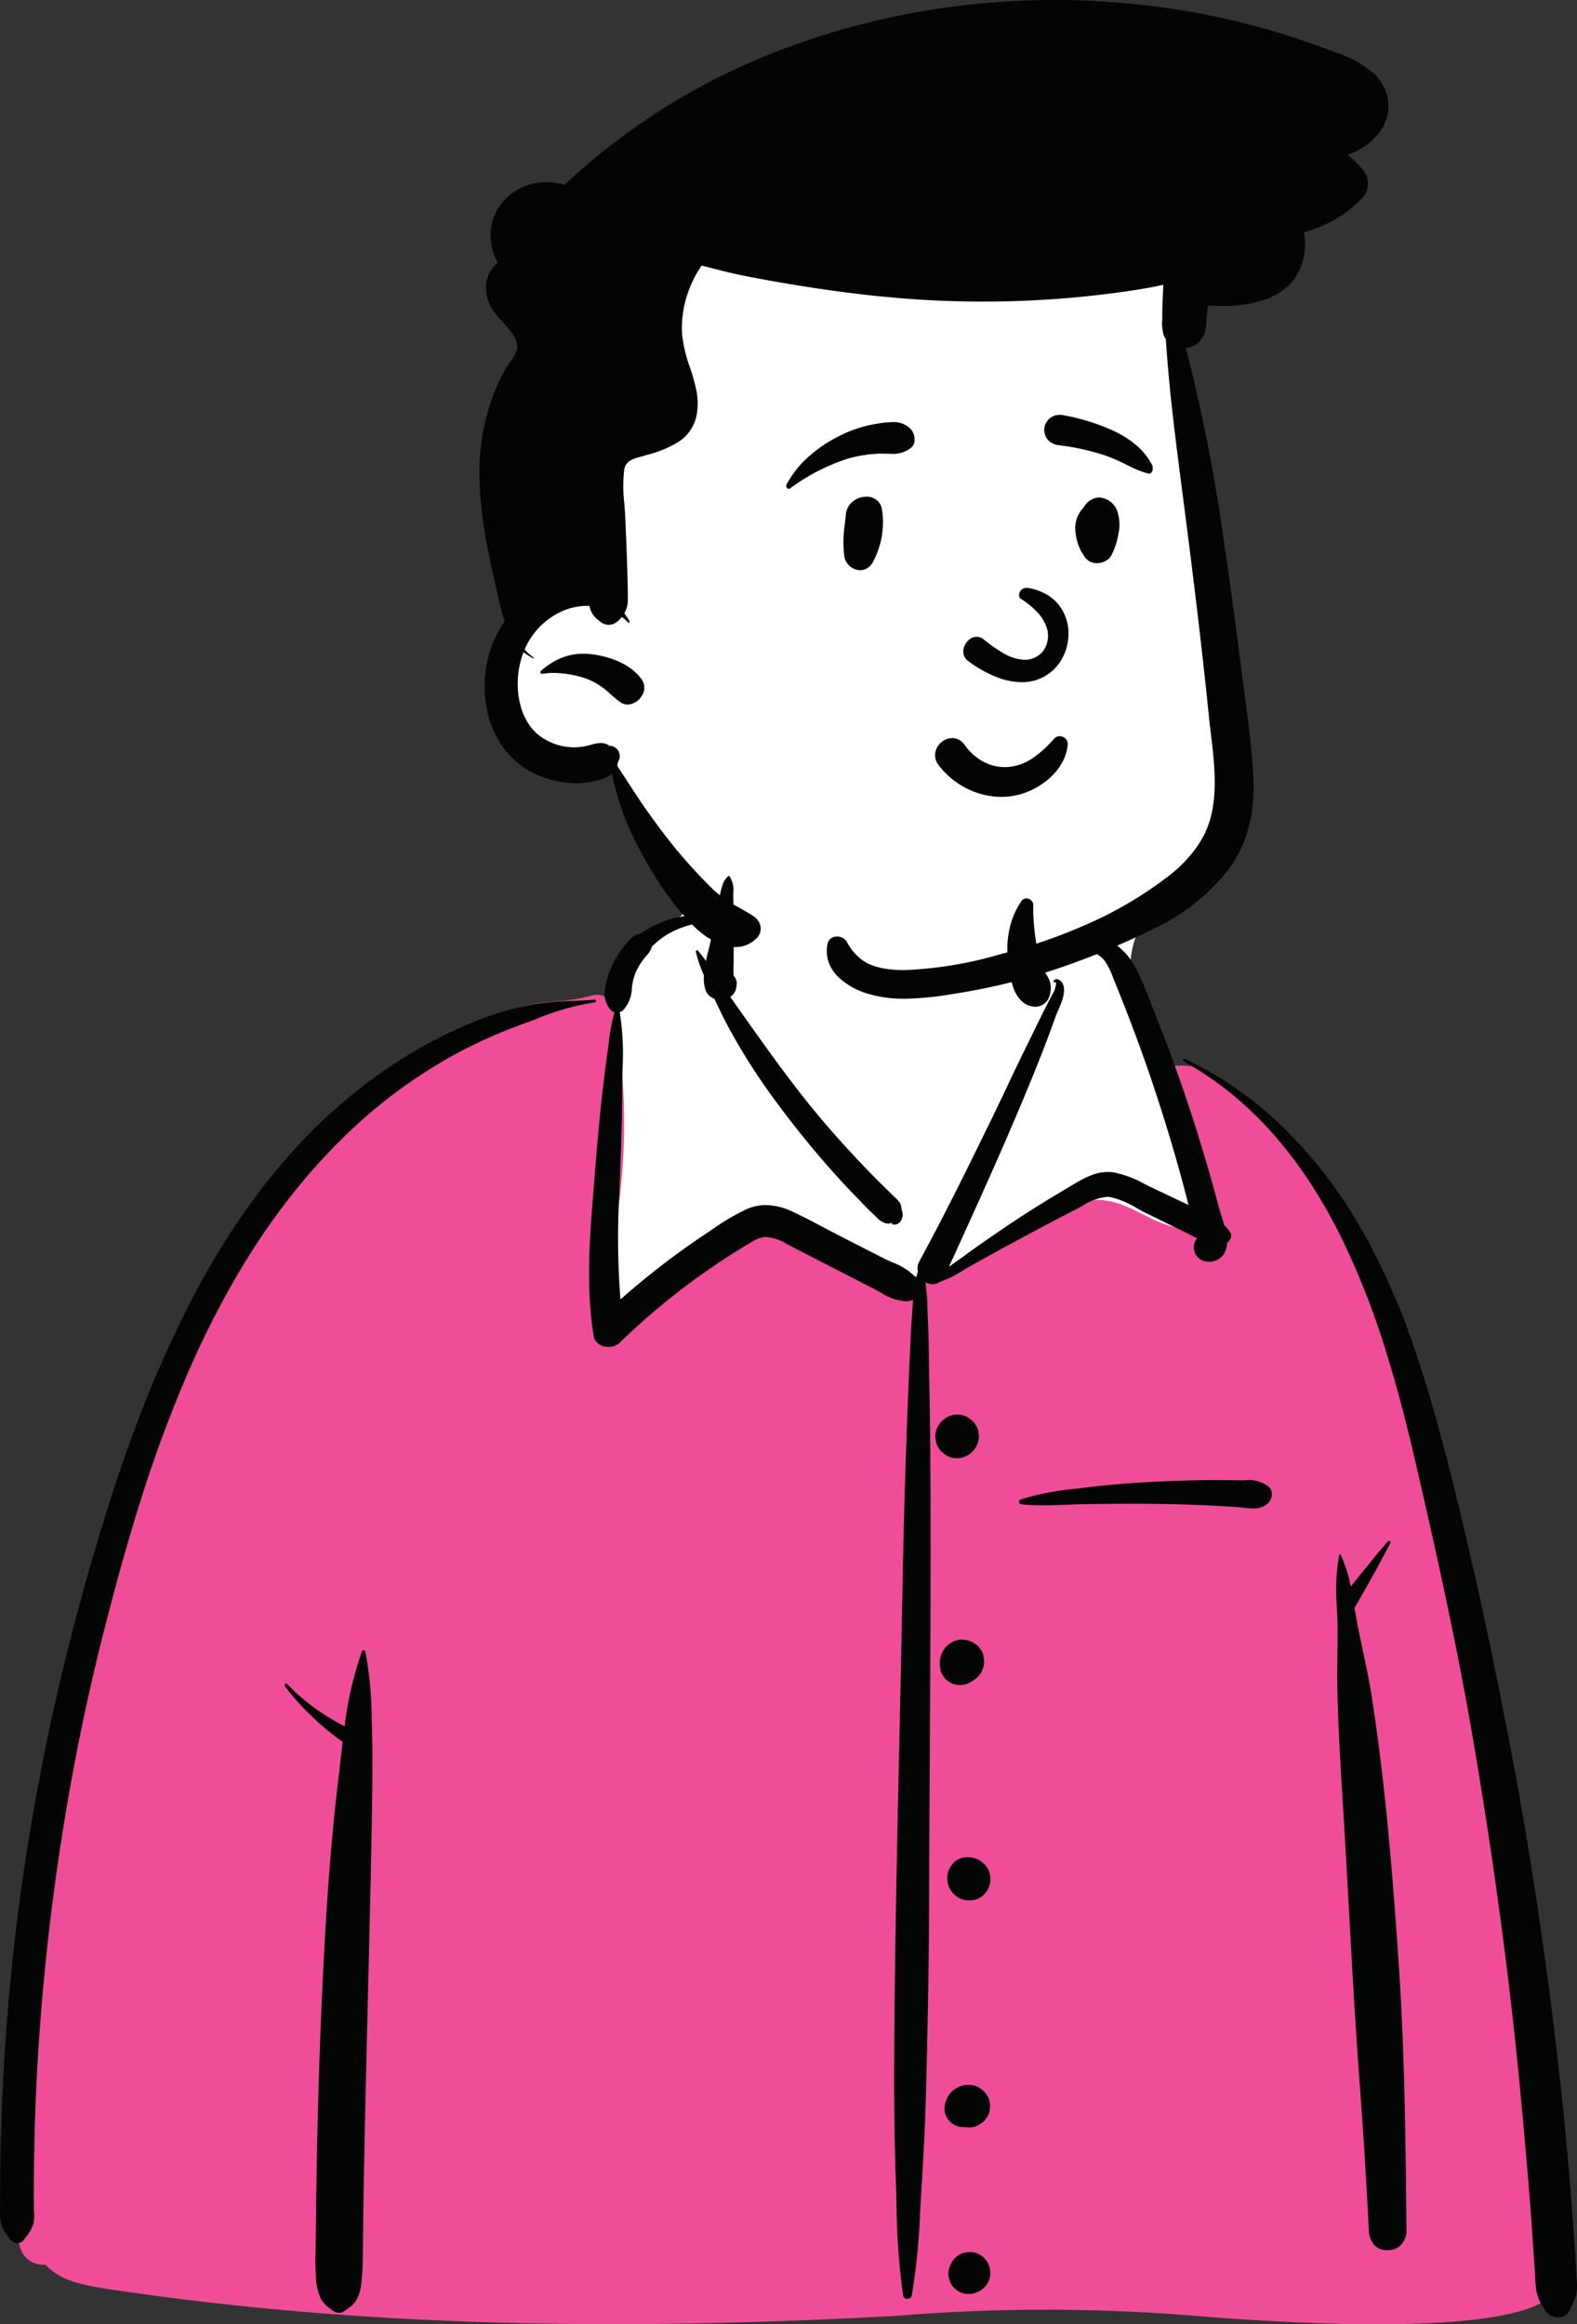
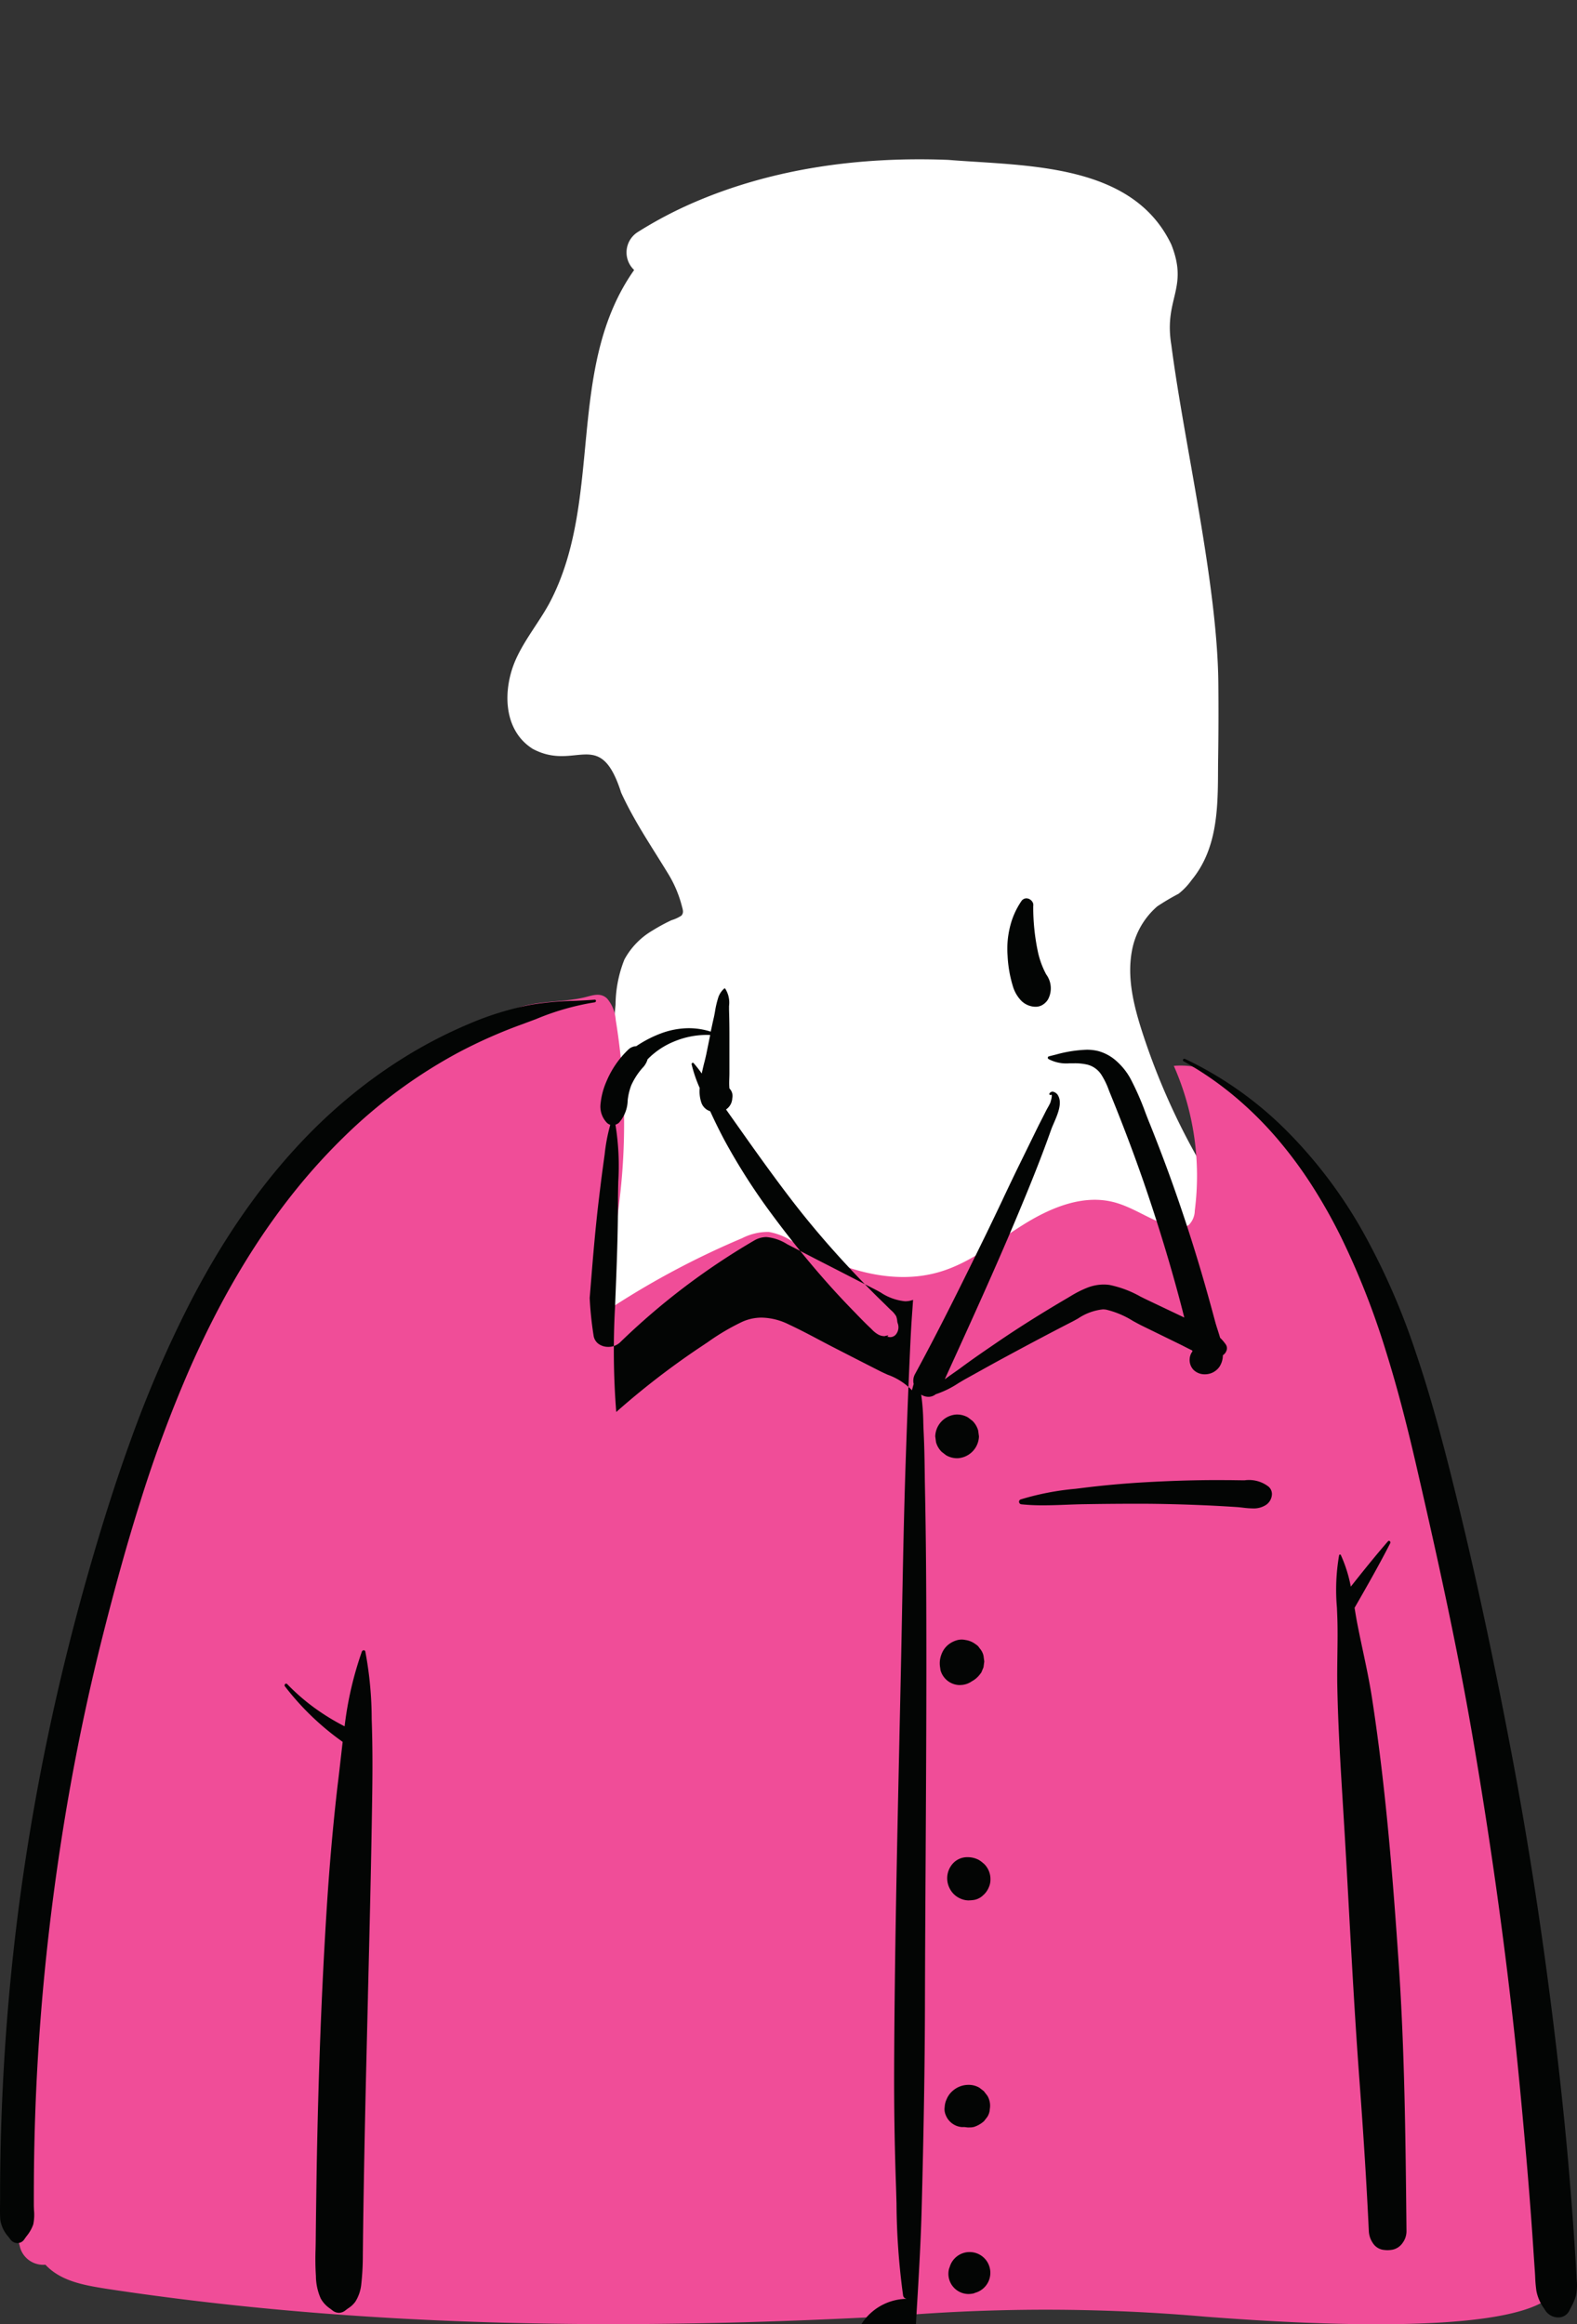
<svg xmlns="http://www.w3.org/2000/svg" width="216.467" height="319.114" viewBox="0 0 216.467 319.114">
  <rect x="0" y="0" width="216.467" height="319.114" fill="#333333" stroke="none" />
  <g id="Group_2" data-name="Group 2" transform="translate(0)">
    <path id="_Background" data-name=" Background" d="M-1697.129,150.447c-1.056-6.387,2.408-7.712,0-13.784-5.356-11.248-19.939-10.762-30.642-11.628-11.939-.463-24.021,1.119-35.026,5.906a56.428,56.428,0,0,0-7.582,4.011,3.308,3.308,0,0,0-1.014,4.567,3.3,3.3,0,0,0,.527.636c-9.53,13.5-4.079,31.626-11.682,45.836-1.4,2.54-3.263,4.821-4.484,7.461-1.855,4.017-1.974,9.779,2.234,12.442,5.928,3.183,9.236-3.119,12.148,6.017,1.853,4.056,4.33,7.616,6.612,11.4a16.2,16.2,0,0,1,1.711,4.132c.151.567.3.965-.062,1.361a5.3,5.3,0,0,1-1.345.618,25.168,25.168,0,0,0-2.609,1.416,10.3,10.3,0,0,0-3.861,3.985,17.111,17.111,0,0,0-1.214,6.19c-1.3,14.974-7.882,29.035-9.881,43.931-.856,6.383-.783,13.2,2.3,18.852,4.752,8.716,15.219,12.413,24.921,14.512a170.772,170.772,0,0,0,36.068,3.843c9.67,0,19.588-.875,28.325-5.017s16.156-12.085,17.46-21.666a16.032,16.032,0,0,0-.8-8.153c-1.26-3.113-3.721-5.55-5.992-8.024a93.881,93.881,0,0,1-20.1-34.494c-1.165-3.606-2.117-7.433-1.422-11.158a10.559,10.559,0,0,1,3.485-6.12,33.115,33.115,0,0,1,2.92-1.727,9.2,9.2,0,0,0,1.8-1.895c3.347-4.067,3.581-9.25,3.612-14.294.005-.847.005-1.694.019-2.541q.076-5.088.026-10.176C-1690.807,183.141-1695.36,164.079-1697.129,150.447Z" transform="translate(1857.912 -103.085)" fill="#fff" />
    <g id="Group_1" data-name="Group 1" transform="translate(0 120.261)">
      <g id="BODY">
        <path id="_Background-2" data-name=" Background" d="M-1977.2,643.254c35.707,5.426,72.062,5.693,108.07,3.729a251.333,251.333,0,0,1,42.781.1c8.41.626,45.3,3.447,48.315-4.092-1.9-40.141-5.739-80.625-17.525-119.23-4.846-13.714-9.01-25.086-18.469-36.429q-.877-.913-1.766-1.815c-2.228-2.26-4.5-4.483-6.905-6.561a14.455,14.455,0,0,0-3.438-2.545,17.438,17.438,0,0,0-2.14-1,11.073,11.073,0,0,0-2.464-.065,37.414,37.414,0,0,1,2.877,19.879,2.85,2.85,0,0,1-.844,1.986,2.579,2.579,0,0,1-2.159.21c-2.891-.694-5.339-2.68-8.225-3.39-4.236-1.043-8.64.821-12.337,3.137s-7.167,5.167-11.341,6.432c-6.74,2.042-14.054-.444-20.125-4.015a8.618,8.618,0,0,0-3.437-1.439,7.76,7.76,0,0,0-3.653.855,114.06,114.06,0,0,0-17.5,9.246c-.792-5.171.23-10.42.788-15.621a88.139,88.139,0,0,0-.649-23.58,5.048,5.048,0,0,0-1.189-2.946c-.844-.8-1.822-.491-2.806-.232-3.382.892-7.081.391-10.332,1.871-15.048,6.847-28.444,16.781-37.242,31.288-19.734,30.971-33.286,96.21-30.942,132.918-1.027,1.612.388,3.923.754,5.656a3.3,3.3,0,0,0,3.472,2.339C-1983.481,642.262-1980.156,642.779-1977.2,643.254Z" transform="translate(1991.865 -449.27)" fill="#f04d98" />
-         <path id="_Ink" data-name=" Ink" d="M-1781.206,615.033a2.125,2.125,0,0,1-1.743-.924l-.212-.326a6.056,6.056,0,0,1-1.035-2.383,17.878,17.878,0,0,1-.169-1.93c-.014-.276-.029-.56-.049-.837-.068-.937-.129-1.881-.192-2.794v-.022c-.049-.731-.1-1.487-.151-2.229-.246-3.511-.527-7.082-.834-10.608-.956-10.949-1.607-16.927-2.071-20.914-1.394-12.093-3.189-24.533-5.33-36.979-2.119-12.314-4.805-24.439-7.393-35.707l-.282-1.227c-1.437-6.246-2.776-11.285-4.211-15.859a107.132,107.132,0,0,0-6.115-15.546,73.369,73.369,0,0,0-4.056-7.188,58.653,58.653,0,0,0-4.88-6.549,49.572,49.572,0,0,0-5.822-5.725,45.446,45.446,0,0,0-6.875-4.715.169.169,0,0,1-.091-.2.2.2,0,0,1,.244-.144.221.221,0,0,1,.041.015,49.982,49.982,0,0,1,14.042,9.962A64.158,64.158,0,0,1-1808,466a95.717,95.717,0,0,1,7.229,16.5c2.049,6.011,3.663,12.147,4.972,17.355l.1.418c2.828,11.29,5.481,23.537,8.113,37.438,1.175,6.21,2.273,12.633,3.263,19.107.952,6.227,1.836,12.688,2.624,19.207.849,7.016,1.5,13.254,1.987,19.07.267,3.181.518,6.4.728,9.554.1,1.472.177,2.687.239,3.824l.051.957c.006.137.015.277.023.412a7.134,7.134,0,0,1-.092,2.183,8.069,8.069,0,0,1-.735,1.727c-.057.11-.122.234-.184.357A1.658,1.658,0,0,1-1781.206,615.033Zm-167.378-.636a1.436,1.436,0,0,1-.906-.355l-.171-.129-.12-.094h0a4.03,4.03,0,0,1-1.283-1.383,7.764,7.764,0,0,1-.663-3.062v-.026a36.7,36.7,0,0,1-.047-3.7c.008-.388.017-.786.021-1.182.032-3.234.079-6.518.129-9.769.229-13.067.681-24.774,1.379-35.8.373-5.872.872-11.538,1.485-16.839l.129-1.048c.094-.8.186-1.6.274-2.385.1-.855.2-1.739.3-2.615a36.828,36.828,0,0,1-7.92-7.617.233.233,0,0,1-.026-.251.216.216,0,0,1,.186-.13.209.209,0,0,1,.149.07,28.716,28.716,0,0,0,3.707,3.234,31.014,31.014,0,0,0,4.172,2.562,47.8,47.8,0,0,1,2.373-10.273.278.278,0,0,1,.259-.173.206.206,0,0,1,.21.173,50.239,50.239,0,0,1,.875,9.243l.018.569c.093,2.836.111,5.934.056,9.752-.129,9.251-.366,18.649-.59,27.738v.12c-.063,2.6-.129,5.288-.192,7.931-.13,5.255-.267,11.494-.376,17.907-.038,2.2-.072,4.461-.1,6.716l-.032,2.952a36,36,0,0,1-.21,3.9,5.551,5.551,0,0,1-.8,2.411,3.412,3.412,0,0,1-.979.921c-.1.071-.2.144-.3.22l-.086.067A1.467,1.467,0,0,1-1948.584,614.4Zm78.041-1.919a.555.555,0,0,1-.583-.44,96.631,96.631,0,0,1-.906-12.613v-.03c-.017-.6-.034-1.21-.052-1.811l-.031-.964c-.18-5.229-.259-10.453-.243-15.525.054-15.221.4-30.689.726-45.648h0v-.093c.069-3.132.141-6.372.208-9.557.053-2.485.1-5.012.149-7.457v-.066c.129-6.641.259-13.508.485-20.263.167-5.035.341-9.58.532-13.894l.018-.4h0c.084-1.9.171-3.866.3-5.8l.062-.885c.021-.286.04-.573.06-.851h0c.02-.28.039-.569.06-.855a3.182,3.182,0,0,1-1.1.194,7.311,7.311,0,0,1-3.349-1.206c-.259-.145-.536-.3-.8-.432l-1.589-.818-.117-.061c-1.335-.688-2.717-1.4-4.094-2.106l-1.94-.991-3.868-2-.434-.224h0a6.339,6.339,0,0,0-2.846-.979,3.367,3.367,0,0,0-1.669.472,95.5,95.5,0,0,0-18.445,14.018,2.329,2.329,0,0,1-1.589.587,2.275,2.275,0,0,1-1.293-.381,1.706,1.706,0,0,1-.721-1.164,48.409,48.409,0,0,1-.536-5.131c-.086-1.614-.109-3.3-.067-5.152.076-3.437.365-6.928.647-10.3v-.054q.047-.562.092-1.122l.218-2.686c.236-2.866.532-6.249.935-9.61l.018-.146h0c.163-1.356.331-2.757.518-4.133l.145-1.07c.042-.308.084-.621.129-.924v-.008a24.251,24.251,0,0,1,.77-4.06,1.169,1.169,0,0,1-.449-.265,3.21,3.21,0,0,1-.873-2.717,10.045,10.045,0,0,1,.776-2.921,12.937,12.937,0,0,1,3.025-4.426,1.652,1.652,0,0,1,1.087-.464,16.286,16.286,0,0,1,3.512-1.8,11.059,11.059,0,0,1,3.7-.669,9.972,9.972,0,0,1,3.012.47c.129-.587.22-1.035.313-1.45l.111-.481c.061-.259.113-.555.168-.868a12.519,12.519,0,0,1,.4-1.742,2.769,2.769,0,0,1,.848-1.364.129.129,0,0,1,.08-.03.084.084,0,0,1,.065.03,3.579,3.579,0,0,1,.529,2.383v.57c.04,1.219.055,2.511.051,4.193l0,4.454c0,.227-.007.461-.015.688-.012.388-.025.791,0,1.179l.017.238a1.468,1.468,0,0,1,.388,1.357,1.926,1.926,0,0,1-.854,1.529l1.059,1.5,1.061,1.5c2.648,3.752,4.715,6.6,6.7,9.193,2.271,2.976,4.787,5.962,7.478,8.881,1.377,1.495,2.659,2.837,3.917,4.1.375.378.762.754,1.137,1.118l.51.5.546.541c.075.075.152.147.233.224h0a3.34,3.34,0,0,1,.709.827,2.494,2.494,0,0,1,.151.666,1.531,1.531,0,0,0,.049.268,1.553,1.553,0,0,1-.129,1.423,1.035,1.035,0,0,1-.877.518,1.172,1.172,0,0,1-.423-.084l.052-.035c.069-.048.1-.08.094-.1s-.017-.015-.041-.015a2.222,2.222,0,0,0-.456.1,1.827,1.827,0,0,1-.846-.207l-.079-.043a3.721,3.721,0,0,1-.849-.693l-.154-.152-.075-.071c-.583-.547-1.153-1.131-1.7-1.695l-.3-.312c-1.456-1.489-2.774-2.9-4.03-4.324-2.544-2.881-5.035-5.968-7.405-9.175a85.572,85.572,0,0,1-6.493-10.13c-.647-1.21-1.293-2.506-2.018-4.08a1.879,1.879,0,0,1-1.213-1.189,4.909,4.909,0,0,1-.223-2,18.511,18.511,0,0,1-1.109-3.253.182.182,0,0,1,.147-.212l.023,0a.143.143,0,0,1,.108.053,17.838,17.838,0,0,1,1.113,1.423c.122-.6.259-1.164.388-1.656h0c.091-.366.168-.683.223-.942l.547-2.687c-.172-.009-.349-.014-.528-.014a11.67,11.67,0,0,0-4.381.885,10.779,10.779,0,0,0-3.683,2.458,2.792,2.792,0,0,1-.732,1.219h0c-.084.1-.172.2-.259.312a9.448,9.448,0,0,0-1.25,2.035,8.2,8.2,0,0,0-.494,2.083,4.734,4.734,0,0,1-1.205,3.071,1.356,1.356,0,0,1-.472.259,35.455,35.455,0,0,1,.388,7.8h0c-.018.745-.036,1.516-.039,2.258v.289c0,3.831-.129,7.686-.258,11l-.144,3.623a107.057,107.057,0,0,0,.162,14.479c2.14-1.9,4.379-3.726,6.655-5.44,1.5-1.128,3.051-2.234,4.612-3.286l1.273-.851.053-.036a31.155,31.155,0,0,1,4.7-2.772,6.526,6.526,0,0,1,2.669-.573,8.733,8.733,0,0,1,3.7.926c1.44.672,2.871,1.423,4.255,2.159h0c.635.335,1.294.683,1.941,1.015,1.6.824,3.225,1.654,4.8,2.458l.225.115,1.27.647c.336.172.708.339,1.1.517a8.693,8.693,0,0,1,3.344,2.144c.067-.3.145-.592.229-.865a1.913,1.913,0,0,1,.184-1.364c3.334-6.129,6.383-12.311,9.74-19.179.776-1.6,1.553-3.225,2.3-4.8v-.008c.776-1.642,1.583-3.341,2.4-5l1.552-3.171c.312-.635.552-1.124.776-1.583s.462-.916.688-1.362c.167-.326.339-.663.506-1,.077-.154.165-.311.251-.463h0c.1-.175.2-.355.286-.533l.078-.168c0-.008.283-.889.173-1.058a.055.055,0,0,0-.049-.027.1.1,0,0,0-.035.008l-.025.011a.152.152,0,0,1-.074.021.129.129,0,0,1-.116-.078.154.154,0,0,1,.019-.164.531.531,0,0,1,.418-.224,1.054,1.054,0,0,1,.8.636c.518,1.035-.129,2.521-.647,3.719-.129.3-.259.591-.347.844l-.024.068c-1.454,4.118-3.093,8.118-4.648,11.829-3,7.16-6.268,14.335-9.429,21.275l-.45.989-.04.13c.409-.315.834-.611,1.245-.9h0c.314-.22.612-.427.894-.637,1.682-1.251,3.48-2.475,5.061-3.556,2.87-1.961,6-3.935,9.581-6.036l.647-.388a14.4,14.4,0,0,1,2.108-1.05,6.272,6.272,0,0,1,2.249-.441,5.622,5.622,0,0,1,.814.059,14.528,14.528,0,0,1,4.248,1.6c.275.137.559.279.836.412l.167.08,5.009,2.382c-.49-1.959-1.053-4.045-1.719-6.379-1.165-4.069-2.47-8.2-3.881-12.29-1.268-3.658-2.655-7.342-4.24-11.266l-.453-1.116-.049-.129-.015-.038a10.648,10.648,0,0,0-1.042-2.143,3.255,3.255,0,0,0-1.877-1.355,7.577,7.577,0,0,0-1.963-.188h-.524a5.218,5.218,0,0,1-2.872-.583.214.214,0,0,1-.095-.215.191.191,0,0,1,.144-.159l.987-.248a17.96,17.96,0,0,1,4.183-.659,6.462,6.462,0,0,1,1.6.182,6.18,6.18,0,0,1,2.573,1.436,9,9,0,0,1,1.838,2.319,37.9,37.9,0,0,1,2.085,4.743c.146.379.3.776.45,1.156l.129.311c.906,2.258,1.775,4.528,2.588,6.746,1.626,4.46,3.144,9.076,4.51,13.714.622,2.117,1.235,4.309,1.873,6.7.089.338.209.712.336,1.107h0c.118.365.238.743.349,1.132a6.477,6.477,0,0,1,.754.88.941.941,0,0,1,.17.726,1.267,1.267,0,0,1-.546.794,2.9,2.9,0,0,1-.441,1.541,2.42,2.42,0,0,1-2.036,1.073,2.156,2.156,0,0,1-1.569-.629,1.977,1.977,0,0,1-.507-1.507,1.875,1.875,0,0,1,.375-1v-.048l-.024-.087c-.308-.148-.611-.3-.93-.464h0c-.228-.117-.463-.237-.7-.354l-5.275-2.581c-.406-.2-.815-.426-1.25-.665a12.272,12.272,0,0,0-3.654-1.538,2.831,2.831,0,0,0-.471-.039,7.525,7.525,0,0,0-3.4,1.255c-.259.144-.5.278-.732.4l-.088.045c-3.586,1.838-7.106,3.729-9.774,5.175-.92.5-1.849,1.014-2.745,1.515l-.012.006c-.647.358-1.307.728-1.963,1.088-.363.2-.724.417-1.107.647h0a13.078,13.078,0,0,1-3.113,1.523,1.6,1.6,0,0,1-1,.351,1.9,1.9,0,0,1-.991-.3,30.816,30.816,0,0,1,.289,3.858c.014.441.03.9.052,1.347.094,1.933.123,3.9.15,5.806,0,.4.011.811.017,1.216l.016.877c.1,4.955.152,10.034.172,15.525.046,11.744-.023,23.684-.088,35.232-.037,6.576-.077,13.376-.093,20.067-.021,8.1-.159,16.67-.448,27.786-.106,4.1-.338,8.218-.546,11.758l-.129,2.136c-.038.64-.075,1.294-.11,1.92a90.517,90.517,0,0,1-1.152,11.592A.578.578,0,0,1-1870.543,612.478Zm8.41-.66a2.833,2.833,0,0,1-.736-.1,2.774,2.774,0,0,1-1.941-3.409h0l.067-.161a2.853,2.853,0,0,1,1.989-1.99,2.807,2.807,0,0,1,.746-.1,2.835,2.835,0,0,1,2.761,2.12,2.846,2.846,0,0,1-1.891,3.443l-.1.031-.16.068a2.866,2.866,0,0,1-.732.094Zm57.561-6.016a4.81,4.81,0,0,1-.723-.062,2.055,2.055,0,0,1-1.36-.929,3.166,3.166,0,0,1-.542-1.571c-.3-6.368-.72-13.09-1.275-20.548-.6-8.054-1.052-16.256-1.488-24.193v-.018c-.221-4.011-.45-8.166-.7-12.247l-.259-4.246c-.251-4.18-.525-9.039-.61-13.812-.024-1.383,0-2.788.015-4.14.023-1.642.048-3.339-.006-5.007-.016-.476-.038-.97-.058-1.448a27.736,27.736,0,0,1,.3-7.194.13.13,0,0,1,.129-.093.112.112,0,0,1,.106.062,19.076,19.076,0,0,1,1.369,4.342c1.594-2.016,3.314-4.165,5.1-6.22a.176.176,0,0,1,.129-.067.216.216,0,0,1,.176.107.21.21,0,0,1,.012.208c-1.546,3.032-3.25,6.006-4.9,8.882.129.785.259,1.6.419,2.393.228,1.165.476,2.336.717,3.471h0c.449,2.115.914,4.3,1.251,6.493,1.951,12.616,2.919,25.461,3.673,36.512.815,11.94.938,24.093,1.058,35.847l.009.906a2.7,2.7,0,0,1-.535,1.573,2.228,2.228,0,0,1-1.366.926,3.555,3.555,0,0,1-.65.067Zm-188.123-.968a1.244,1.244,0,0,1-.991-.541l-.192-.259-.03-.04a4.509,4.509,0,0,1-1.142-2.352c-.056-.717-.043-1.456-.034-2.171,0-.311.009-.632.008-.948-.008-1.868.01-3.849.058-6.234.08-3.96.238-7.977.47-11.941.48-8.175,1.277-16.295,2.369-24.131.983-7.059,2.232-14.2,3.708-21.23,1.467-6.986,3.2-14.023,5.141-20.93,2.07-7.352,4.087-13.713,6.165-19.432a161.257,161.257,0,0,1,8.06-18.711c1.474-2.874,3.043-5.647,4.657-8.241,1.71-2.738,3.524-5.355,5.395-7.778a82.422,82.422,0,0,1,6.184-7.144,72.3,72.3,0,0,1,7.03-6.339,68.415,68.415,0,0,1,7.257-5,63.63,63.63,0,0,1,7.866-3.978,41.6,41.6,0,0,1,8.553-2.634,42.359,42.359,0,0,1,5.8-.525c.948-.041,1.929-.084,2.9-.16h.017a.149.149,0,0,1,.156.142v.008a.2.2,0,0,1-.171.211,35.184,35.184,0,0,0-8.118,2.329h-.008c-.449.168-.914.343-1.367.509l-.258.1a68.3,68.3,0,0,0-9.067,4.01,69.4,69.4,0,0,0-15.595,11.522,82.505,82.505,0,0,0-6.483,7.116,92.88,92.88,0,0,0-5.631,7.756c-1.691,2.6-3.33,5.382-4.869,8.28-1.454,2.736-2.867,5.661-4.2,8.691a179.134,179.134,0,0,0-6.757,18.172c-1.723,5.445-3.364,11.318-5.175,18.478-1.687,6.676-3.177,13.583-4.426,20.534-1.215,6.765-2.235,13.758-3.035,20.782-.777,6.849-1.337,13.818-1.659,20.711-.164,3.525-.269,7.106-.313,10.646-.021,1.644-.028,3.428-.027,5.455,0,.23.012.473.023.73a6.545,6.545,0,0,1-.1,1.961,5.214,5.214,0,0,1-.917,1.613c-.106.145-.207.282-.3.42a1.156,1.156,0,0,1-.955.541ZM-1862,588.949h-.238l.053.006-.092-.01c-.087-.008-.173-.017-.259-.029l-.074-.009-.1-.012h-.168c-.048,0-.1.006-.147.006a2.592,2.592,0,0,1-1.666-.758,2.5,2.5,0,0,1-.558-.833,2.074,2.074,0,0,1-.193-.981l.026-.246a2.8,2.8,0,0,1,.259-1,3.033,3.033,0,0,1,.736-1.068,3.284,3.284,0,0,1,2.24-.912h.025a2.887,2.887,0,0,1,1.514.4l.592.459c.152.2.31.4.48.621a2.649,2.649,0,0,1,.343,1.842,2.158,2.158,0,0,1-.343,1.074l-.451.585a3.864,3.864,0,0,1-1.322.776,2.078,2.078,0,0,1-.654.083Zm-.083-31.172a2.806,2.806,0,0,1-1.126-.229,2.946,2.946,0,0,1-1.354-1.118l-.053-.087c-.022-.035-.043-.071-.064-.108l-.028-.056a3.016,3.016,0,0,1,.452-3.51,2.662,2.662,0,0,1,2-.825,3.227,3.227,0,0,1,1.51.371,3.653,3.653,0,0,1,.591.432h0l.157.13a2.926,2.926,0,0,1,.861,2.08,2.625,2.625,0,0,1-.226,1.124,2.979,2.979,0,0,1-.635.957l-.13.12a2.4,2.4,0,0,1-1.173.637,4.383,4.383,0,0,1-.781.076Zm-1.242-29.563a2.738,2.738,0,0,1-.726-.1,2.785,2.785,0,0,1-1.941-1.941l-.054-.379a3.314,3.314,0,0,1,.062-1.423,3.893,3.893,0,0,1,.339-.847,3.013,3.013,0,0,1,.785-.906,3.357,3.357,0,0,1,1.066-.544,2.345,2.345,0,0,1,.7-.11,2.3,2.3,0,0,1,.5.056,2.95,2.95,0,0,1,1.423.592,1.518,1.518,0,0,1,.539.54,2.281,2.281,0,0,1,.539,1.023l.107.8-.107.8-.3.719-.252.326a3.356,3.356,0,0,1-1.047.873,2.808,2.808,0,0,1-1.628.512Zm40.2-24.255a12,12,0,0,1-1.338-.1c-.279-.032-.567-.065-.846-.084-1.415-.094-2.865-.176-4.306-.24-2.994-.13-5.724-.2-8.346-.216h-1.334c-2.127,0-4.417.02-7,.062-.789.013-1.6.043-2.387.073-1.059.04-2.155.08-3.234.08a28.489,28.489,0,0,1-2.961-.136.362.362,0,0,1-.335-.317.339.339,0,0,1,.243-.362,37,37,0,0,1,7.513-1.453l.889-.11c2.776-.351,5.671-.615,8.6-.784,3.139-.18,6.044-.277,8.885-.3h1.334c.7,0,1.406,0,2.11.012l.86.012h.551a4.38,4.38,0,0,1,3.26.872,1.342,1.342,0,0,1,.464,1.114,1.856,1.856,0,0,1-.785,1.379A3.072,3.072,0,0,1-1823.125,503.959Zm-40.494-6.889h-.094a3,3,0,0,1-1.513-.41l-.607-.469a3.013,3.013,0,0,1-.776-1.324l-.107-.8a3.1,3.1,0,0,1,2.9-3h.094a2.987,2.987,0,0,1,1.423.357l.094.053.607.468a3.011,3.011,0,0,1,.776,1.324l.107.8a3.106,3.106,0,0,1-2.9,3Zm10.708-61.984h-.071a2.848,2.848,0,0,1-1.907-.809,4.848,4.848,0,0,1-1.114-1.831,17.142,17.142,0,0,1-.784-4.387,12.507,12.507,0,0,1,.317-3.881,10.7,10.7,0,0,1,1.556-3.562.85.85,0,0,1,.714-.417,1,1,0,0,1,.75.388.819.819,0,0,1,.185.682,29.65,29.65,0,0,0,.632,6.234,11.819,11.819,0,0,0,.954,2.765l.186.366a3.21,3.21,0,0,1,.247,3.458,2.227,2.227,0,0,1-.71.714A1.827,1.827,0,0,1-1852.911,435.085Z" transform="translate(1995.092 -417.123)" fill="#030504" />
+         <path id="_Ink" data-name=" Ink" d="M-1781.206,615.033a2.125,2.125,0,0,1-1.743-.924l-.212-.326a6.056,6.056,0,0,1-1.035-2.383,17.878,17.878,0,0,1-.169-1.93c-.014-.276-.029-.56-.049-.837-.068-.937-.129-1.881-.192-2.794v-.022c-.049-.731-.1-1.487-.151-2.229-.246-3.511-.527-7.082-.834-10.608-.956-10.949-1.607-16.927-2.071-20.914-1.394-12.093-3.189-24.533-5.33-36.979-2.119-12.314-4.805-24.439-7.393-35.707l-.282-1.227c-1.437-6.246-2.776-11.285-4.211-15.859a107.132,107.132,0,0,0-6.115-15.546,73.369,73.369,0,0,0-4.056-7.188,58.653,58.653,0,0,0-4.88-6.549,49.572,49.572,0,0,0-5.822-5.725,45.446,45.446,0,0,0-6.875-4.715.169.169,0,0,1-.091-.2.2.2,0,0,1,.244-.144.221.221,0,0,1,.041.015,49.982,49.982,0,0,1,14.042,9.962A64.158,64.158,0,0,1-1808,466a95.717,95.717,0,0,1,7.229,16.5c2.049,6.011,3.663,12.147,4.972,17.355l.1.418c2.828,11.29,5.481,23.537,8.113,37.438,1.175,6.21,2.273,12.633,3.263,19.107.952,6.227,1.836,12.688,2.624,19.207.849,7.016,1.5,13.254,1.987,19.07.267,3.181.518,6.4.728,9.554.1,1.472.177,2.687.239,3.824l.051.957c.006.137.015.277.023.412a7.134,7.134,0,0,1-.092,2.183,8.069,8.069,0,0,1-.735,1.727c-.057.11-.122.234-.184.357A1.658,1.658,0,0,1-1781.206,615.033Zm-167.378-.636a1.436,1.436,0,0,1-.906-.355l-.171-.129-.12-.094h0a4.03,4.03,0,0,1-1.283-1.383,7.764,7.764,0,0,1-.663-3.062v-.026a36.7,36.7,0,0,1-.047-3.7c.008-.388.017-.786.021-1.182.032-3.234.079-6.518.129-9.769.229-13.067.681-24.774,1.379-35.8.373-5.872.872-11.538,1.485-16.839l.129-1.048c.094-.8.186-1.6.274-2.385.1-.855.2-1.739.3-2.615a36.828,36.828,0,0,1-7.92-7.617.233.233,0,0,1-.026-.251.216.216,0,0,1,.186-.13.209.209,0,0,1,.149.07,28.716,28.716,0,0,0,3.707,3.234,31.014,31.014,0,0,0,4.172,2.562,47.8,47.8,0,0,1,2.373-10.273.278.278,0,0,1,.259-.173.206.206,0,0,1,.21.173,50.239,50.239,0,0,1,.875,9.243l.018.569c.093,2.836.111,5.934.056,9.752-.129,9.251-.366,18.649-.59,27.738v.12c-.063,2.6-.129,5.288-.192,7.931-.13,5.255-.267,11.494-.376,17.907-.038,2.2-.072,4.461-.1,6.716l-.032,2.952a36,36,0,0,1-.21,3.9,5.551,5.551,0,0,1-.8,2.411,3.412,3.412,0,0,1-.979.921c-.1.071-.2.144-.3.22l-.086.067A1.467,1.467,0,0,1-1948.584,614.4Zm78.041-1.919a.555.555,0,0,1-.583-.44,96.631,96.631,0,0,1-.906-12.613v-.03c-.017-.6-.034-1.21-.052-1.811l-.031-.964c-.18-5.229-.259-10.453-.243-15.525.054-15.221.4-30.689.726-45.648h0v-.093c.069-3.132.141-6.372.208-9.557.053-2.485.1-5.012.149-7.457v-.066c.129-6.641.259-13.508.485-20.263.167-5.035.341-9.58.532-13.894l.018-.4h0c.084-1.9.171-3.866.3-5.8l.062-.885c.021-.286.04-.573.06-.851h0c.02-.28.039-.569.06-.855a3.182,3.182,0,0,1-1.1.194,7.311,7.311,0,0,1-3.349-1.206c-.259-.145-.536-.3-.8-.432l-1.589-.818-.117-.061c-1.335-.688-2.717-1.4-4.094-2.106l-1.94-.991-3.868-2-.434-.224h0a6.339,6.339,0,0,0-2.846-.979,3.367,3.367,0,0,0-1.669.472,95.5,95.5,0,0,0-18.445,14.018,2.329,2.329,0,0,1-1.589.587,2.275,2.275,0,0,1-1.293-.381,1.706,1.706,0,0,1-.721-1.164,48.409,48.409,0,0,1-.536-5.131v-.054q.047-.562.092-1.122l.218-2.686c.236-2.866.532-6.249.935-9.61l.018-.146h0c.163-1.356.331-2.757.518-4.133l.145-1.07c.042-.308.084-.621.129-.924v-.008a24.251,24.251,0,0,1,.77-4.06,1.169,1.169,0,0,1-.449-.265,3.21,3.21,0,0,1-.873-2.717,10.045,10.045,0,0,1,.776-2.921,12.937,12.937,0,0,1,3.025-4.426,1.652,1.652,0,0,1,1.087-.464,16.286,16.286,0,0,1,3.512-1.8,11.059,11.059,0,0,1,3.7-.669,9.972,9.972,0,0,1,3.012.47c.129-.587.22-1.035.313-1.45l.111-.481c.061-.259.113-.555.168-.868a12.519,12.519,0,0,1,.4-1.742,2.769,2.769,0,0,1,.848-1.364.129.129,0,0,1,.08-.03.084.084,0,0,1,.065.03,3.579,3.579,0,0,1,.529,2.383v.57c.04,1.219.055,2.511.051,4.193l0,4.454c0,.227-.007.461-.015.688-.012.388-.025.791,0,1.179l.017.238a1.468,1.468,0,0,1,.388,1.357,1.926,1.926,0,0,1-.854,1.529l1.059,1.5,1.061,1.5c2.648,3.752,4.715,6.6,6.7,9.193,2.271,2.976,4.787,5.962,7.478,8.881,1.377,1.495,2.659,2.837,3.917,4.1.375.378.762.754,1.137,1.118l.51.5.546.541c.075.075.152.147.233.224h0a3.34,3.34,0,0,1,.709.827,2.494,2.494,0,0,1,.151.666,1.531,1.531,0,0,0,.049.268,1.553,1.553,0,0,1-.129,1.423,1.035,1.035,0,0,1-.877.518,1.172,1.172,0,0,1-.423-.084l.052-.035c.069-.048.1-.08.094-.1s-.017-.015-.041-.015a2.222,2.222,0,0,0-.456.1,1.827,1.827,0,0,1-.846-.207l-.079-.043a3.721,3.721,0,0,1-.849-.693l-.154-.152-.075-.071c-.583-.547-1.153-1.131-1.7-1.695l-.3-.312c-1.456-1.489-2.774-2.9-4.03-4.324-2.544-2.881-5.035-5.968-7.405-9.175a85.572,85.572,0,0,1-6.493-10.13c-.647-1.21-1.293-2.506-2.018-4.08a1.879,1.879,0,0,1-1.213-1.189,4.909,4.909,0,0,1-.223-2,18.511,18.511,0,0,1-1.109-3.253.182.182,0,0,1,.147-.212l.023,0a.143.143,0,0,1,.108.053,17.838,17.838,0,0,1,1.113,1.423c.122-.6.259-1.164.388-1.656h0c.091-.366.168-.683.223-.942l.547-2.687c-.172-.009-.349-.014-.528-.014a11.67,11.67,0,0,0-4.381.885,10.779,10.779,0,0,0-3.683,2.458,2.792,2.792,0,0,1-.732,1.219h0c-.084.1-.172.2-.259.312a9.448,9.448,0,0,0-1.25,2.035,8.2,8.2,0,0,0-.494,2.083,4.734,4.734,0,0,1-1.205,3.071,1.356,1.356,0,0,1-.472.259,35.455,35.455,0,0,1,.388,7.8h0c-.018.745-.036,1.516-.039,2.258v.289c0,3.831-.129,7.686-.258,11l-.144,3.623a107.057,107.057,0,0,0,.162,14.479c2.14-1.9,4.379-3.726,6.655-5.44,1.5-1.128,3.051-2.234,4.612-3.286l1.273-.851.053-.036a31.155,31.155,0,0,1,4.7-2.772,6.526,6.526,0,0,1,2.669-.573,8.733,8.733,0,0,1,3.7.926c1.44.672,2.871,1.423,4.255,2.159h0c.635.335,1.294.683,1.941,1.015,1.6.824,3.225,1.654,4.8,2.458l.225.115,1.27.647c.336.172.708.339,1.1.517a8.693,8.693,0,0,1,3.344,2.144c.067-.3.145-.592.229-.865a1.913,1.913,0,0,1,.184-1.364c3.334-6.129,6.383-12.311,9.74-19.179.776-1.6,1.553-3.225,2.3-4.8v-.008c.776-1.642,1.583-3.341,2.4-5l1.552-3.171c.312-.635.552-1.124.776-1.583s.462-.916.688-1.362c.167-.326.339-.663.506-1,.077-.154.165-.311.251-.463h0c.1-.175.2-.355.286-.533l.078-.168c0-.008.283-.889.173-1.058a.055.055,0,0,0-.049-.027.1.1,0,0,0-.035.008l-.025.011a.152.152,0,0,1-.074.021.129.129,0,0,1-.116-.078.154.154,0,0,1,.019-.164.531.531,0,0,1,.418-.224,1.054,1.054,0,0,1,.8.636c.518,1.035-.129,2.521-.647,3.719-.129.3-.259.591-.347.844l-.024.068c-1.454,4.118-3.093,8.118-4.648,11.829-3,7.16-6.268,14.335-9.429,21.275l-.45.989-.04.13c.409-.315.834-.611,1.245-.9h0c.314-.22.612-.427.894-.637,1.682-1.251,3.48-2.475,5.061-3.556,2.87-1.961,6-3.935,9.581-6.036l.647-.388a14.4,14.4,0,0,1,2.108-1.05,6.272,6.272,0,0,1,2.249-.441,5.622,5.622,0,0,1,.814.059,14.528,14.528,0,0,1,4.248,1.6c.275.137.559.279.836.412l.167.08,5.009,2.382c-.49-1.959-1.053-4.045-1.719-6.379-1.165-4.069-2.47-8.2-3.881-12.29-1.268-3.658-2.655-7.342-4.24-11.266l-.453-1.116-.049-.129-.015-.038a10.648,10.648,0,0,0-1.042-2.143,3.255,3.255,0,0,0-1.877-1.355,7.577,7.577,0,0,0-1.963-.188h-.524a5.218,5.218,0,0,1-2.872-.583.214.214,0,0,1-.095-.215.191.191,0,0,1,.144-.159l.987-.248a17.96,17.96,0,0,1,4.183-.659,6.462,6.462,0,0,1,1.6.182,6.18,6.18,0,0,1,2.573,1.436,9,9,0,0,1,1.838,2.319,37.9,37.9,0,0,1,2.085,4.743c.146.379.3.776.45,1.156l.129.311c.906,2.258,1.775,4.528,2.588,6.746,1.626,4.46,3.144,9.076,4.51,13.714.622,2.117,1.235,4.309,1.873,6.7.089.338.209.712.336,1.107h0c.118.365.238.743.349,1.132a6.477,6.477,0,0,1,.754.88.941.941,0,0,1,.17.726,1.267,1.267,0,0,1-.546.794,2.9,2.9,0,0,1-.441,1.541,2.42,2.42,0,0,1-2.036,1.073,2.156,2.156,0,0,1-1.569-.629,1.977,1.977,0,0,1-.507-1.507,1.875,1.875,0,0,1,.375-1v-.048l-.024-.087c-.308-.148-.611-.3-.93-.464h0c-.228-.117-.463-.237-.7-.354l-5.275-2.581c-.406-.2-.815-.426-1.25-.665a12.272,12.272,0,0,0-3.654-1.538,2.831,2.831,0,0,0-.471-.039,7.525,7.525,0,0,0-3.4,1.255c-.259.144-.5.278-.732.4l-.088.045c-3.586,1.838-7.106,3.729-9.774,5.175-.92.5-1.849,1.014-2.745,1.515l-.012.006c-.647.358-1.307.728-1.963,1.088-.363.2-.724.417-1.107.647h0a13.078,13.078,0,0,1-3.113,1.523,1.6,1.6,0,0,1-1,.351,1.9,1.9,0,0,1-.991-.3,30.816,30.816,0,0,1,.289,3.858c.014.441.03.9.052,1.347.094,1.933.123,3.9.15,5.806,0,.4.011.811.017,1.216l.016.877c.1,4.955.152,10.034.172,15.525.046,11.744-.023,23.684-.088,35.232-.037,6.576-.077,13.376-.093,20.067-.021,8.1-.159,16.67-.448,27.786-.106,4.1-.338,8.218-.546,11.758l-.129,2.136c-.038.64-.075,1.294-.11,1.92a90.517,90.517,0,0,1-1.152,11.592A.578.578,0,0,1-1870.543,612.478Zm8.41-.66a2.833,2.833,0,0,1-.736-.1,2.774,2.774,0,0,1-1.941-3.409h0l.067-.161a2.853,2.853,0,0,1,1.989-1.99,2.807,2.807,0,0,1,.746-.1,2.835,2.835,0,0,1,2.761,2.12,2.846,2.846,0,0,1-1.891,3.443l-.1.031-.16.068a2.866,2.866,0,0,1-.732.094Zm57.561-6.016a4.81,4.81,0,0,1-.723-.062,2.055,2.055,0,0,1-1.36-.929,3.166,3.166,0,0,1-.542-1.571c-.3-6.368-.72-13.09-1.275-20.548-.6-8.054-1.052-16.256-1.488-24.193v-.018c-.221-4.011-.45-8.166-.7-12.247l-.259-4.246c-.251-4.18-.525-9.039-.61-13.812-.024-1.383,0-2.788.015-4.14.023-1.642.048-3.339-.006-5.007-.016-.476-.038-.97-.058-1.448a27.736,27.736,0,0,1,.3-7.194.13.13,0,0,1,.129-.093.112.112,0,0,1,.106.062,19.076,19.076,0,0,1,1.369,4.342c1.594-2.016,3.314-4.165,5.1-6.22a.176.176,0,0,1,.129-.067.216.216,0,0,1,.176.107.21.21,0,0,1,.012.208c-1.546,3.032-3.25,6.006-4.9,8.882.129.785.259,1.6.419,2.393.228,1.165.476,2.336.717,3.471h0c.449,2.115.914,4.3,1.251,6.493,1.951,12.616,2.919,25.461,3.673,36.512.815,11.94.938,24.093,1.058,35.847l.009.906a2.7,2.7,0,0,1-.535,1.573,2.228,2.228,0,0,1-1.366.926,3.555,3.555,0,0,1-.65.067Zm-188.123-.968a1.244,1.244,0,0,1-.991-.541l-.192-.259-.03-.04a4.509,4.509,0,0,1-1.142-2.352c-.056-.717-.043-1.456-.034-2.171,0-.311.009-.632.008-.948-.008-1.868.01-3.849.058-6.234.08-3.96.238-7.977.47-11.941.48-8.175,1.277-16.295,2.369-24.131.983-7.059,2.232-14.2,3.708-21.23,1.467-6.986,3.2-14.023,5.141-20.93,2.07-7.352,4.087-13.713,6.165-19.432a161.257,161.257,0,0,1,8.06-18.711c1.474-2.874,3.043-5.647,4.657-8.241,1.71-2.738,3.524-5.355,5.395-7.778a82.422,82.422,0,0,1,6.184-7.144,72.3,72.3,0,0,1,7.03-6.339,68.415,68.415,0,0,1,7.257-5,63.63,63.63,0,0,1,7.866-3.978,41.6,41.6,0,0,1,8.553-2.634,42.359,42.359,0,0,1,5.8-.525c.948-.041,1.929-.084,2.9-.16h.017a.149.149,0,0,1,.156.142v.008a.2.2,0,0,1-.171.211,35.184,35.184,0,0,0-8.118,2.329h-.008c-.449.168-.914.343-1.367.509l-.258.1a68.3,68.3,0,0,0-9.067,4.01,69.4,69.4,0,0,0-15.595,11.522,82.505,82.505,0,0,0-6.483,7.116,92.88,92.88,0,0,0-5.631,7.756c-1.691,2.6-3.33,5.382-4.869,8.28-1.454,2.736-2.867,5.661-4.2,8.691a179.134,179.134,0,0,0-6.757,18.172c-1.723,5.445-3.364,11.318-5.175,18.478-1.687,6.676-3.177,13.583-4.426,20.534-1.215,6.765-2.235,13.758-3.035,20.782-.777,6.849-1.337,13.818-1.659,20.711-.164,3.525-.269,7.106-.313,10.646-.021,1.644-.028,3.428-.027,5.455,0,.23.012.473.023.73a6.545,6.545,0,0,1-.1,1.961,5.214,5.214,0,0,1-.917,1.613c-.106.145-.207.282-.3.42a1.156,1.156,0,0,1-.955.541ZM-1862,588.949h-.238l.053.006-.092-.01c-.087-.008-.173-.017-.259-.029l-.074-.009-.1-.012h-.168c-.048,0-.1.006-.147.006a2.592,2.592,0,0,1-1.666-.758,2.5,2.5,0,0,1-.558-.833,2.074,2.074,0,0,1-.193-.981l.026-.246a2.8,2.8,0,0,1,.259-1,3.033,3.033,0,0,1,.736-1.068,3.284,3.284,0,0,1,2.24-.912h.025a2.887,2.887,0,0,1,1.514.4l.592.459c.152.2.31.4.48.621a2.649,2.649,0,0,1,.343,1.842,2.158,2.158,0,0,1-.343,1.074l-.451.585a3.864,3.864,0,0,1-1.322.776,2.078,2.078,0,0,1-.654.083Zm-.083-31.172a2.806,2.806,0,0,1-1.126-.229,2.946,2.946,0,0,1-1.354-1.118l-.053-.087c-.022-.035-.043-.071-.064-.108l-.028-.056a3.016,3.016,0,0,1,.452-3.51,2.662,2.662,0,0,1,2-.825,3.227,3.227,0,0,1,1.51.371,3.653,3.653,0,0,1,.591.432h0l.157.13a2.926,2.926,0,0,1,.861,2.08,2.625,2.625,0,0,1-.226,1.124,2.979,2.979,0,0,1-.635.957l-.13.12a2.4,2.4,0,0,1-1.173.637,4.383,4.383,0,0,1-.781.076Zm-1.242-29.563a2.738,2.738,0,0,1-.726-.1,2.785,2.785,0,0,1-1.941-1.941l-.054-.379a3.314,3.314,0,0,1,.062-1.423,3.893,3.893,0,0,1,.339-.847,3.013,3.013,0,0,1,.785-.906,3.357,3.357,0,0,1,1.066-.544,2.345,2.345,0,0,1,.7-.11,2.3,2.3,0,0,1,.5.056,2.95,2.95,0,0,1,1.423.592,1.518,1.518,0,0,1,.539.54,2.281,2.281,0,0,1,.539,1.023l.107.8-.107.8-.3.719-.252.326a3.356,3.356,0,0,1-1.047.873,2.808,2.808,0,0,1-1.628.512Zm40.2-24.255a12,12,0,0,1-1.338-.1c-.279-.032-.567-.065-.846-.084-1.415-.094-2.865-.176-4.306-.24-2.994-.13-5.724-.2-8.346-.216h-1.334c-2.127,0-4.417.02-7,.062-.789.013-1.6.043-2.387.073-1.059.04-2.155.08-3.234.08a28.489,28.489,0,0,1-2.961-.136.362.362,0,0,1-.335-.317.339.339,0,0,1,.243-.362,37,37,0,0,1,7.513-1.453l.889-.11c2.776-.351,5.671-.615,8.6-.784,3.139-.18,6.044-.277,8.885-.3h1.334c.7,0,1.406,0,2.11.012l.86.012h.551a4.38,4.38,0,0,1,3.26.872,1.342,1.342,0,0,1,.464,1.114,1.856,1.856,0,0,1-.785,1.379A3.072,3.072,0,0,1-1823.125,503.959Zm-40.494-6.889h-.094a3,3,0,0,1-1.513-.41l-.607-.469a3.013,3.013,0,0,1-.776-1.324l-.107-.8a3.1,3.1,0,0,1,2.9-3h.094a2.987,2.987,0,0,1,1.423.357l.094.053.607.468a3.011,3.011,0,0,1,.776,1.324l.107.8a3.106,3.106,0,0,1-2.9,3Zm10.708-61.984h-.071a2.848,2.848,0,0,1-1.907-.809,4.848,4.848,0,0,1-1.114-1.831,17.142,17.142,0,0,1-.784-4.387,12.507,12.507,0,0,1,.317-3.881,10.7,10.7,0,0,1,1.556-3.562.85.85,0,0,1,.714-.417,1,1,0,0,1,.75.388.819.819,0,0,1,.185.682,29.65,29.65,0,0,0,.632,6.234,11.819,11.819,0,0,0,.954,2.765l.186.366a3.21,3.21,0,0,1,.247,3.458,2.227,2.227,0,0,1-.71.714A1.827,1.827,0,0,1-1852.911,435.085Z" transform="translate(1995.092 -417.123)" fill="#030504" />
      </g>
    </g>
-     <path id="_Ink-2" data-name=" Ink" d="M-1741.319,197.131a17.386,17.386,0,0,1-4.737-.6,10.1,10.1,0,0,1-4.4-2.406,5.33,5.33,0,0,1-1.294-2,4.783,4.783,0,0,1-.156-2.524,1.186,1.186,0,0,1,.481-.762,1.445,1.445,0,0,1,.83-.25,1.507,1.507,0,0,1,1.294.672l.138.223a6.89,6.89,0,0,0,2.77,2.8,9.055,9.055,0,0,0,2.344.708,15.755,15.755,0,0,0,2.447.2h.3a53.9,53.9,0,0,0,13.2-2.2,75.583,75.583,0,0,0,12.054-4.2,53.37,53.37,0,0,0,10.958-6.513,18.89,18.89,0,0,0,3.7-3.752,13.724,13.724,0,0,0,1.327-2.232,12.421,12.421,0,0,0,.859-2.515c.806-3.572.35-7.4-.092-11.1-.1-.806-.2-1.64-.278-2.445-.8-7.892-1.783-16.264-3.179-27.157l-.233-1.811q-.12-.929-.241-1.857v-.005c-.884-6.822-1.8-13.875-2.246-20.851a2.138,2.138,0,0,1-.388-.935l-.076-.5a4.116,4.116,0,0,1-.03-1.164c0-1.414.043-2.758.121-4.11.013-.247.024-.494.032-.735-1.331.294-2.741.55-4.308.785a137.773,137.773,0,0,1-20.474,1.52c-3.395,0-6.831-.129-10.22-.379-4.721-.352-9.7-.957-15.216-1.851-2.638-.427-5.225-.893-7.684-1.388-1.5-.3-3-.695-4.456-1.076h-.015l-1-.259a15.552,15.552,0,0,0-2.119,4.475,14.448,14.448,0,0,0-.568,4.9,18.579,18.579,0,0,0,1.07,4.58,26.573,26.573,0,0,1,.885,3.163,8.79,8.79,0,0,1,.068,3.268,5.646,5.646,0,0,1-2.5,3.815,15.367,15.367,0,0,1-4.282,1.785l-1.294.374a3.724,3.724,0,0,0-1.254.544,1.782,1.782,0,0,0-.647,1.222,20.508,20.508,0,0,0,.026,4.543c.052.656.1,1.274.129,1.886.03.75.062,1.507.093,2.239.071,1.666.145,3.389.185,5.086.008.336.018.679.027,1.01v.007c.026.906.052,1.853.049,2.778a3.81,3.81,0,0,1-.484,2.089,7.826,7.826,0,0,1,.722,1.085.129.129,0,0,1,0,.13.138.138,0,0,1-.115.068.116.116,0,0,1-.084-.037,7.156,7.156,0,0,0-.861-.763,7.077,7.077,0,0,1-.538.586l-.016-.022a1.733,1.733,0,0,1-1.229.518,1.939,1.939,0,0,1-1.261-.49l-.212-.184a2.956,2.956,0,0,1-1.165-1.8h0c-.008-.043-.017-.087-.022-.129h-.287a8.471,8.471,0,0,0-4.079,1.036,10.116,10.116,0,0,0-4.537,4.955,5.729,5.729,0,0,0,1.254,1.1.062.062,0,0,1,.027.072.065.065,0,0,1-.062.048.066.066,0,0,1-.031-.008,5.983,5.983,0,0,1-1.332-.862,12.083,12.083,0,0,0-.681,2.633,11.675,11.675,0,0,0,.38,5.13,8.338,8.338,0,0,0,1.126,2.3,6.536,6.536,0,0,0,1.846,1.765,8.077,8.077,0,0,0,4.283,1.257h.022a8.4,8.4,0,0,0,2.086-.3c.114-.028.23-.06.341-.091h0a4.385,4.385,0,0,1,1.143-.2,2.38,2.38,0,0,1,1.216.329l-.1.009a.591.591,0,0,0-.159.023,1.588,1.588,0,0,0,.307.012,1.423,1.423,0,0,1,1.2.709,1.463,1.463,0,0,1,.014,1.413l-.066.149-.017.037-.018.038-.04.259v.029h0l-.006.04-.015.052-.009.025,1.635,2.5a95.443,95.443,0,0,0,6.4,8.9,73.255,73.255,0,0,0,5.215,5.663A16.469,16.469,0,0,0-1764,184.64c.656.374,1.334.759,1.99,1.2a2.076,2.076,0,0,1,.92,1.5,1.787,1.787,0,0,1-.537,1.46,4.047,4.047,0,0,1-2.935,1.237,6.5,6.5,0,0,1-3.069-.884,11.928,11.928,0,0,1-2.611-1.958,37.994,37.994,0,0,1-5.39-6.94,49.717,49.717,0,0,1-3.6-6.764,37.52,37.52,0,0,1-1.327-3.565,32.637,32.637,0,0,1-.931-3.7,4.018,4.018,0,0,1-1.413.768,11.159,11.159,0,0,1-3.234.541h-.376a13.216,13.216,0,0,1-5.643-1.333,11.144,11.144,0,0,1-4.118-3.364,13.149,13.149,0,0,1-2.233-4.736,16.043,16.043,0,0,1-.232-6.661,14.753,14.753,0,0,1,2.516-6.1,36.365,36.365,0,0,1-1.1-4.269c-.089-.418-.173-.811-.259-1.2l-.173-.752c-.56-2.443-.96-4.469-1.26-6.364a51.422,51.422,0,0,1-.647-6.429,29.985,29.985,0,0,1,2.094-12.663,24.341,24.341,0,0,1,1.514-3.083c.151-.259.335-.518.529-.79a5.568,5.568,0,0,0,.962-1.757c.33-1.334-.939-2.726-2.06-3.954a10.583,10.583,0,0,1-1.37-1.7,5.9,5.9,0,0,1-.807-2.924,4.425,4.425,0,0,1,1.628-3.387,7.8,7.8,0,0,1-.987-3.969,6.94,6.94,0,0,1,1.354-3.945,7.763,7.763,0,0,1,4.881-3.032,8.04,8.04,0,0,1,1.366-.111,9.55,9.55,0,0,1,2.551.349,93.854,93.854,0,0,1,11.428-9.076,88.054,88.054,0,0,1,12.725-7.116A101.8,101.8,0,0,1-1742.8,62.3a107.081,107.081,0,0,1,33.01-1.731,103.476,103.476,0,0,1,26.407,6.183l.743.287.369.141a14.824,14.824,0,0,1,5.563,3.1,6.382,6.382,0,0,1,1.13,1.589,6.161,6.161,0,0,1,.584,1.811,5.746,5.746,0,0,1-.666,3.739,7.787,7.787,0,0,1-2.07,2.344,10.187,10.187,0,0,1-2.776,1.5,16.541,16.541,0,0,1,1.971,1.911,3.167,3.167,0,0,1,.811,2.031,2.786,2.786,0,0,1-.191,1.059,2.933,2.933,0,0,1-.62.96,17.027,17.027,0,0,1-7.979,4.67,8.41,8.41,0,0,1-.572,5.083,7.17,7.17,0,0,1-1.841,2.5,8.768,8.768,0,0,1-2.591,1.537,17.161,17.161,0,0,1-6.2.987c-.592,0-1.215-.019-1.85-.059l-.137-.009-.251,2.88a3.467,3.467,0,0,1-.776,1.966,2.945,2.945,0,0,1-1.839.992c-.054.008-.109.014-.164.019a232.342,232.342,0,0,1,5.33,27.257c.629,4.175,1.238,8.6,1.977,14.34l.2,1.6c.149,1.173.309,2.369.464,3.525h0c.53,3.944,1.075,8.021,1.294,12.039a25.821,25.821,0,0,1-.039,3.493,20.561,20.561,0,0,1-.552,3.363,17.5,17.5,0,0,1-1.144,3.194,16.7,16.7,0,0,1-1.811,2.976,27.993,27.993,0,0,1-9.988,7.867,104.736,104.736,0,0,1-13.3,5.536c-2.3.768-4.624,1.444-6.907,2.007-2.355.581-4.737,1.059-7.081,1.423l-.638.1A42.649,42.649,0,0,1-1741.319,197.131Zm-38.021-40.391a1.75,1.75,0,0,1-1.066-.365c-.469-.352-.9-.718-1.308-1.071a9.637,9.637,0,0,0-3.4-2.158,14.812,14.812,0,0,0-4.4-.749,8.837,8.837,0,0,0-1.525.129h-.039a.273.273,0,0,1-.248-.171.19.19,0,0,1,.061-.219,9.872,9.872,0,0,1,2.717-1.753,7.884,7.884,0,0,1,3.1-.621c.258,0,.517.012.776.034a12.981,12.981,0,0,1,4.047,1.016,9.092,9.092,0,0,1,1.821,1.061,6.4,6.4,0,0,1,1.423,1.467,1.94,1.94,0,0,1,.056,2.061A2.415,2.415,0,0,1-1779.34,156.74Z" transform="translate(1865.5 -60.007)" fill="#030504" />
    <g id="FACE" transform="translate(107.914 56.957)">
-       <path id="_Ink-2-2" data-name=" Ink-2" d="M-1645.112,281.587a10.407,10.407,0,0,1-3.948-.789,11.163,11.163,0,0,1-2.577-1.481,10.979,10.979,0,0,1-2.1-2.117,2.169,2.169,0,0,1-.437-1.682,2.421,2.421,0,0,1,.942-1.516,2.319,2.319,0,0,1,1.38-.481,1.966,1.966,0,0,1,.308.023,2.133,2.133,0,0,1,1.423.944l.084.117a7.377,7.377,0,0,0,2.7,2.274,6.125,6.125,0,0,0,2.677.625,5.909,5.909,0,0,0,.664-.037,6.97,6.97,0,0,0,2.947-1.035,13.81,13.81,0,0,0,2.5-2.084c.178-.183.367-.381.613-.647a.969.969,0,0,1,.51-.388,1.044,1.044,0,0,1,.331-.053,1.126,1.126,0,0,1,.924.483,1.034,1.034,0,0,1,.175.678,6.229,6.229,0,0,1-.738,2.411,8.05,8.05,0,0,1-1.578,2.027,10.136,10.136,0,0,1-2.39,1.666,9.942,9.942,0,0,1-2.652.906A9.766,9.766,0,0,1-1645.112,281.587Zm2.779-15.745h0a9.538,9.538,0,0,1-3.4-.686,17.173,17.173,0,0,1-4-2.272,1.537,1.537,0,0,1-.559-.889,1.842,1.842,0,0,1,.079-1,2.274,2.274,0,0,1,.674-.974,1.64,1.64,0,0,1,1.05-.41,1.492,1.492,0,0,1,.813.25l.271.208h0a21.61,21.61,0,0,0,2.5,1.743,6.163,6.163,0,0,0,3,.957,3.237,3.237,0,0,0,1.269-.25,3.55,3.55,0,0,0,1.182-.837,3.624,3.624,0,0,0,.687-2.917,5.518,5.518,0,0,0-1.462-2.588,10.665,10.665,0,0,0-2.214-1.786.687.687,0,0,1-.187-.789,1.039,1.039,0,0,1,.342-.491,1.045,1.045,0,0,1,.653-.216,1.414,1.414,0,0,1,.235.021,7.423,7.423,0,0,1,2.61.943,5.921,5.921,0,0,1,1.756,1.62,6.433,6.433,0,0,1,1.12,4.3,7.074,7.074,0,0,1-.574,2.256,6.6,6.6,0,0,1-1.294,1.941A6.183,6.183,0,0,1-1642.333,265.842Zm-22.14-15.375a2.232,2.232,0,0,1-1.448-.568,2.257,2.257,0,0,1-.759-1.46,16.432,16.432,0,0,1,.087-4.28c.052-.416.1-.846.142-1.309a2.562,2.562,0,0,1,.97-1.831,2.986,2.986,0,0,1,1.838-.647,2.264,2.264,0,0,1,1.391.437,2.061,2.061,0,0,1,.769,1.368,11.484,11.484,0,0,1-1.2,7.076,2.271,2.271,0,0,1-.8.926A1.848,1.848,0,0,1-1664.473,250.467Zm32.5-.97a1.951,1.951,0,0,1-1.531-.656,5.994,5.994,0,0,1-.933-1.589,6.925,6.925,0,0,1-.476-1.911,4.049,4.049,0,0,1,1.1-3.476,2.269,2.269,0,0,1,.177-.269,2.5,2.5,0,0,1,1.924-1.107,2.071,2.071,0,0,1,.585.087,2.813,2.813,0,0,1,1.88,1.64,5.8,5.8,0,0,1,.233,3.174,10.632,10.632,0,0,1-.963,2.994,1.94,1.94,0,0,1-.832.822,2.516,2.516,0,0,1-1.167.292Zm-42.305-10.2a.355.355,0,0,1-.3-.181.4.4,0,0,1-.023-.388,13.478,13.478,0,0,1,3.024-3.83,18.684,18.684,0,0,1,4.052-2.765,17.4,17.4,0,0,1,4.8-1.682l.518-.089a12.47,12.47,0,0,1,2.086-.223,3.235,3.235,0,0,1,2.588.965,2.2,2.2,0,0,1,.517,1.563,1.43,1.43,0,0,1-.517,1.021,3.986,3.986,0,0,1-2.732.8c-.215,0-.437,0-.647-.01h-.018c-.207,0-.441-.012-.674-.012s-.406,0-.585.016a18.469,18.469,0,0,0-4.066.693,27.634,27.634,0,0,0-7.84,4.057A.336.336,0,0,1-1674.281,239.3Zm49.482-2.07h0l-.216-.054a12.242,12.242,0,0,1-2.373-.921l-.776-.379a21.339,21.339,0,0,0-2.748-1.174,32.428,32.428,0,0,0-6.268-1.384,2.562,2.562,0,0,1-1.257-.478,1.883,1.883,0,0,1-.7-1.071,1.918,1.918,0,0,1,.22-1.613,2.044,2.044,0,0,1,.992-.855,2.229,2.229,0,0,1,.846-.162,2.465,2.465,0,0,1,.487.049l.388.08a28.039,28.039,0,0,1,6.769,2.2,13.679,13.679,0,0,1,2.975,1.959,8.694,8.694,0,0,1,2.1,2.717c.074.568,0,.709-.071.8l-.014.031-.02.026a.543.543,0,0,1-.336.224Z" transform="translate(1674.641 -229.14)" fill="#030504" />
-     </g>
+       </g>
  </g>
</svg>